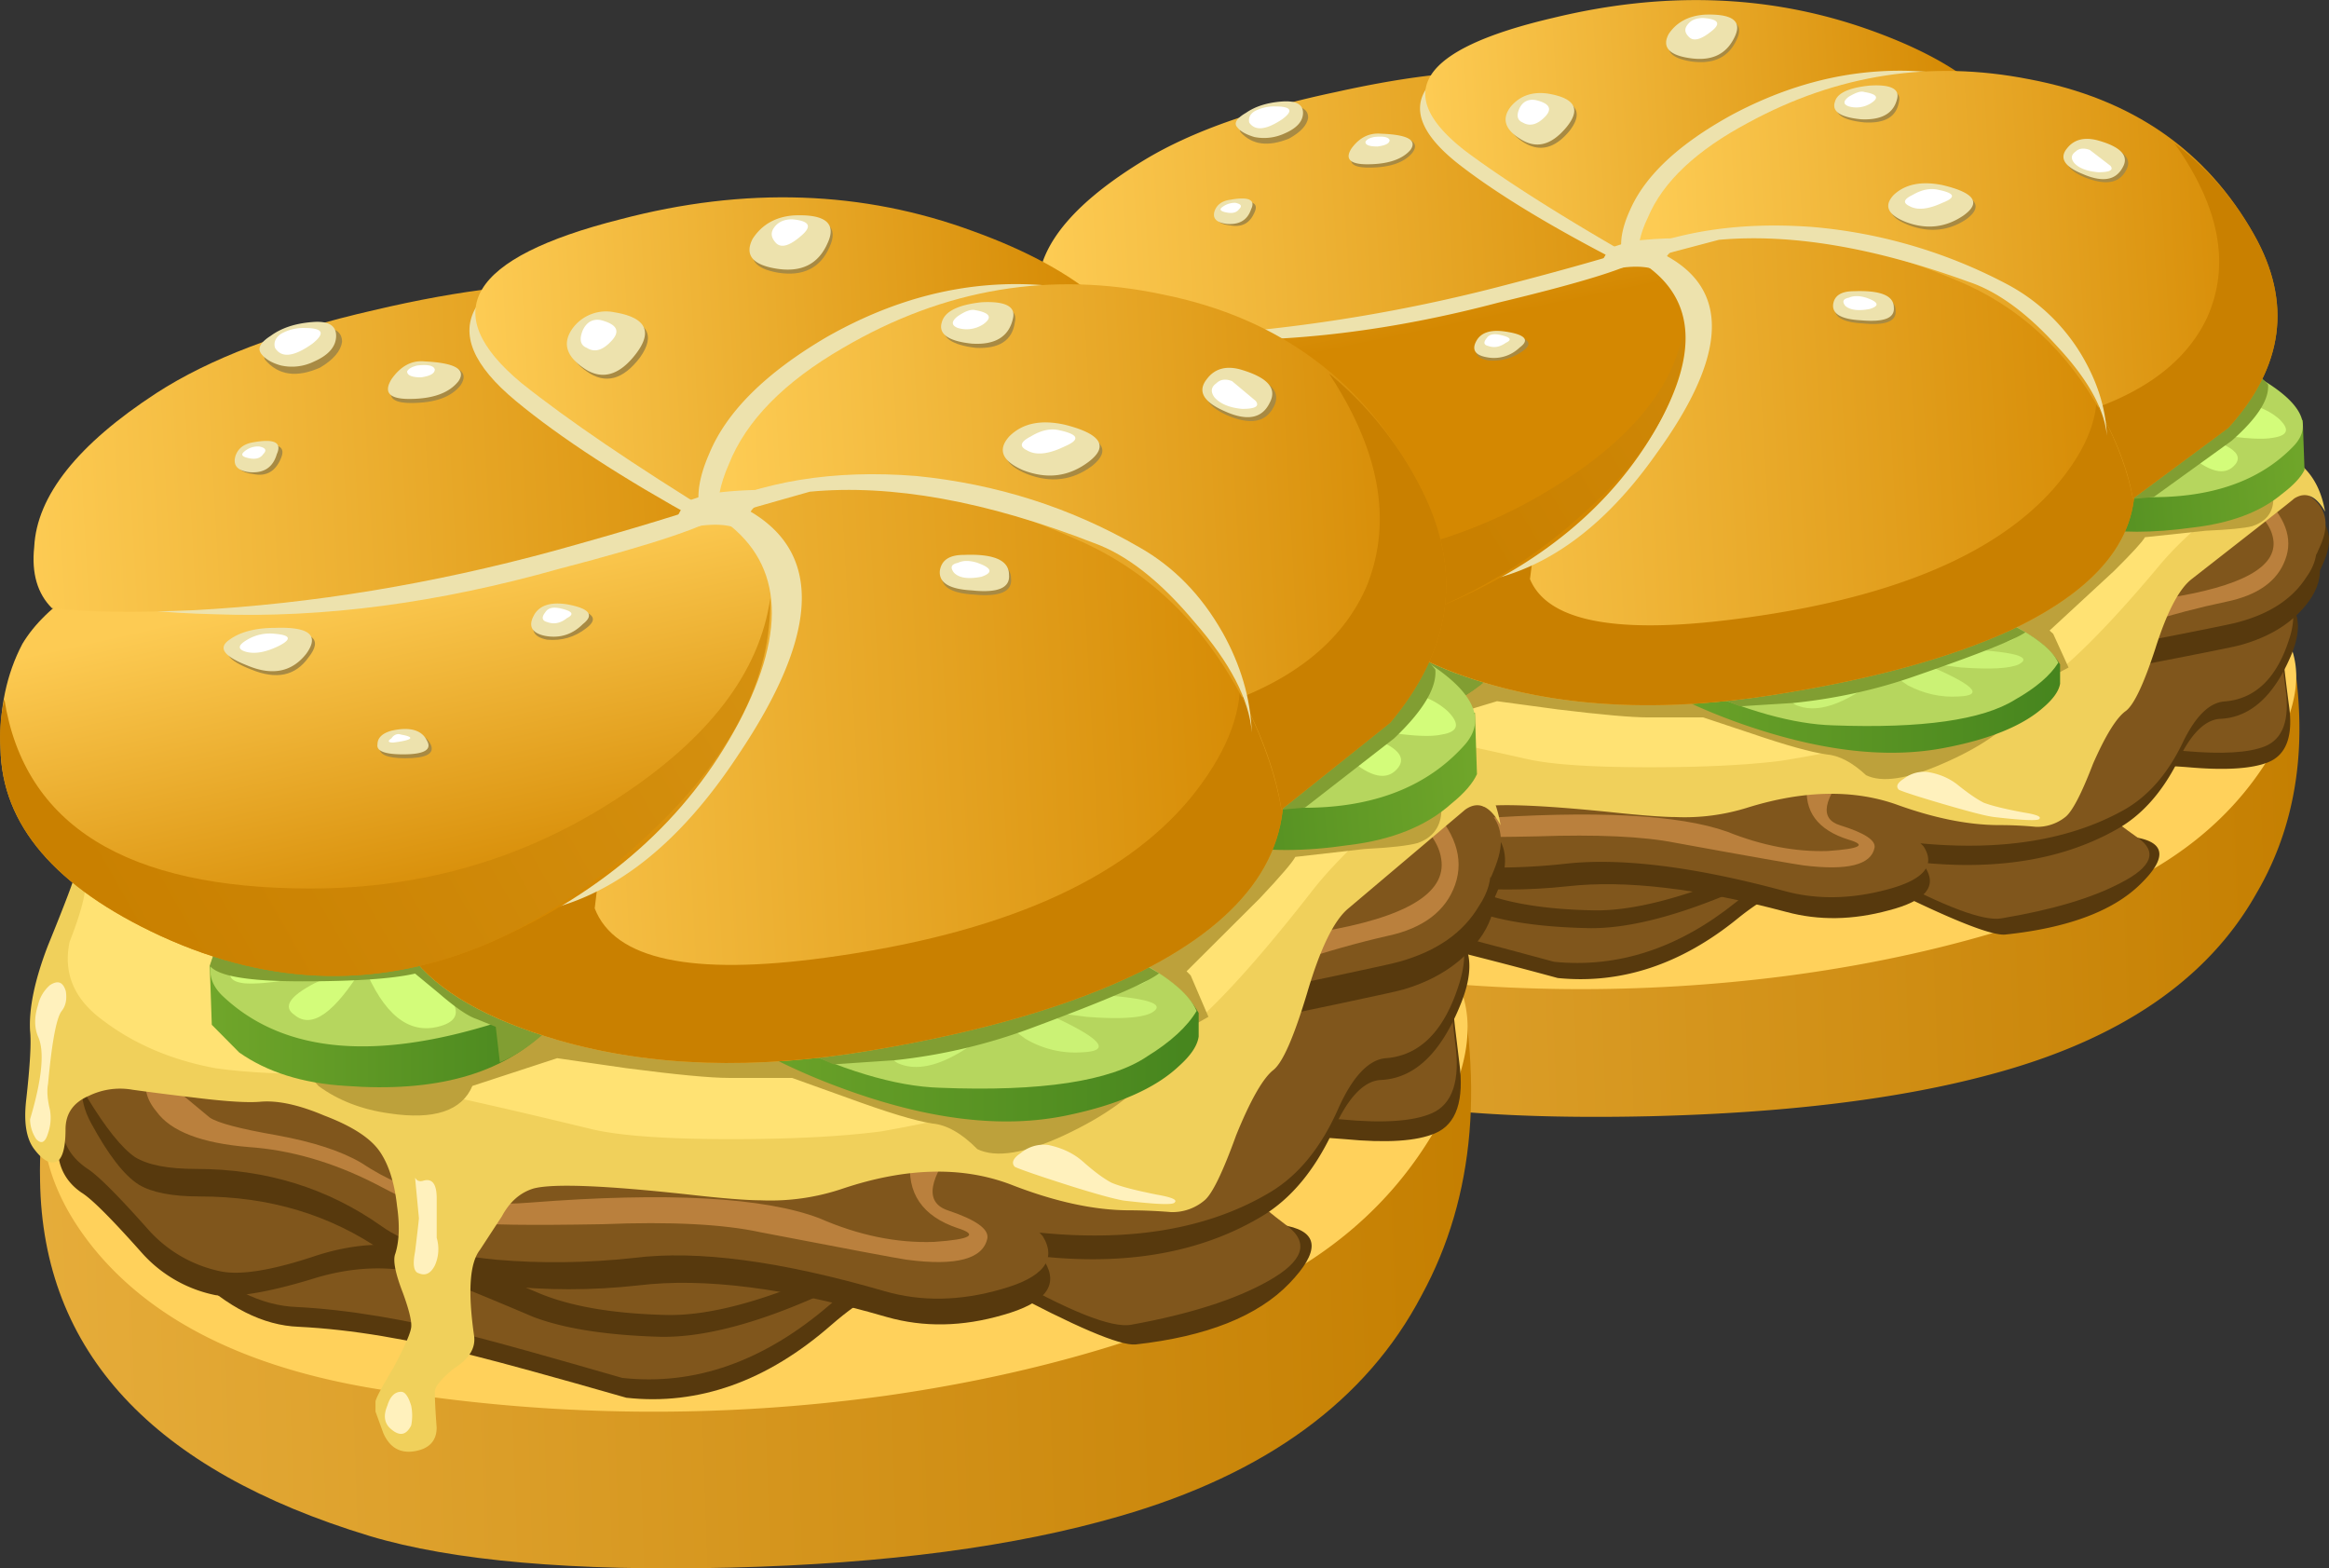
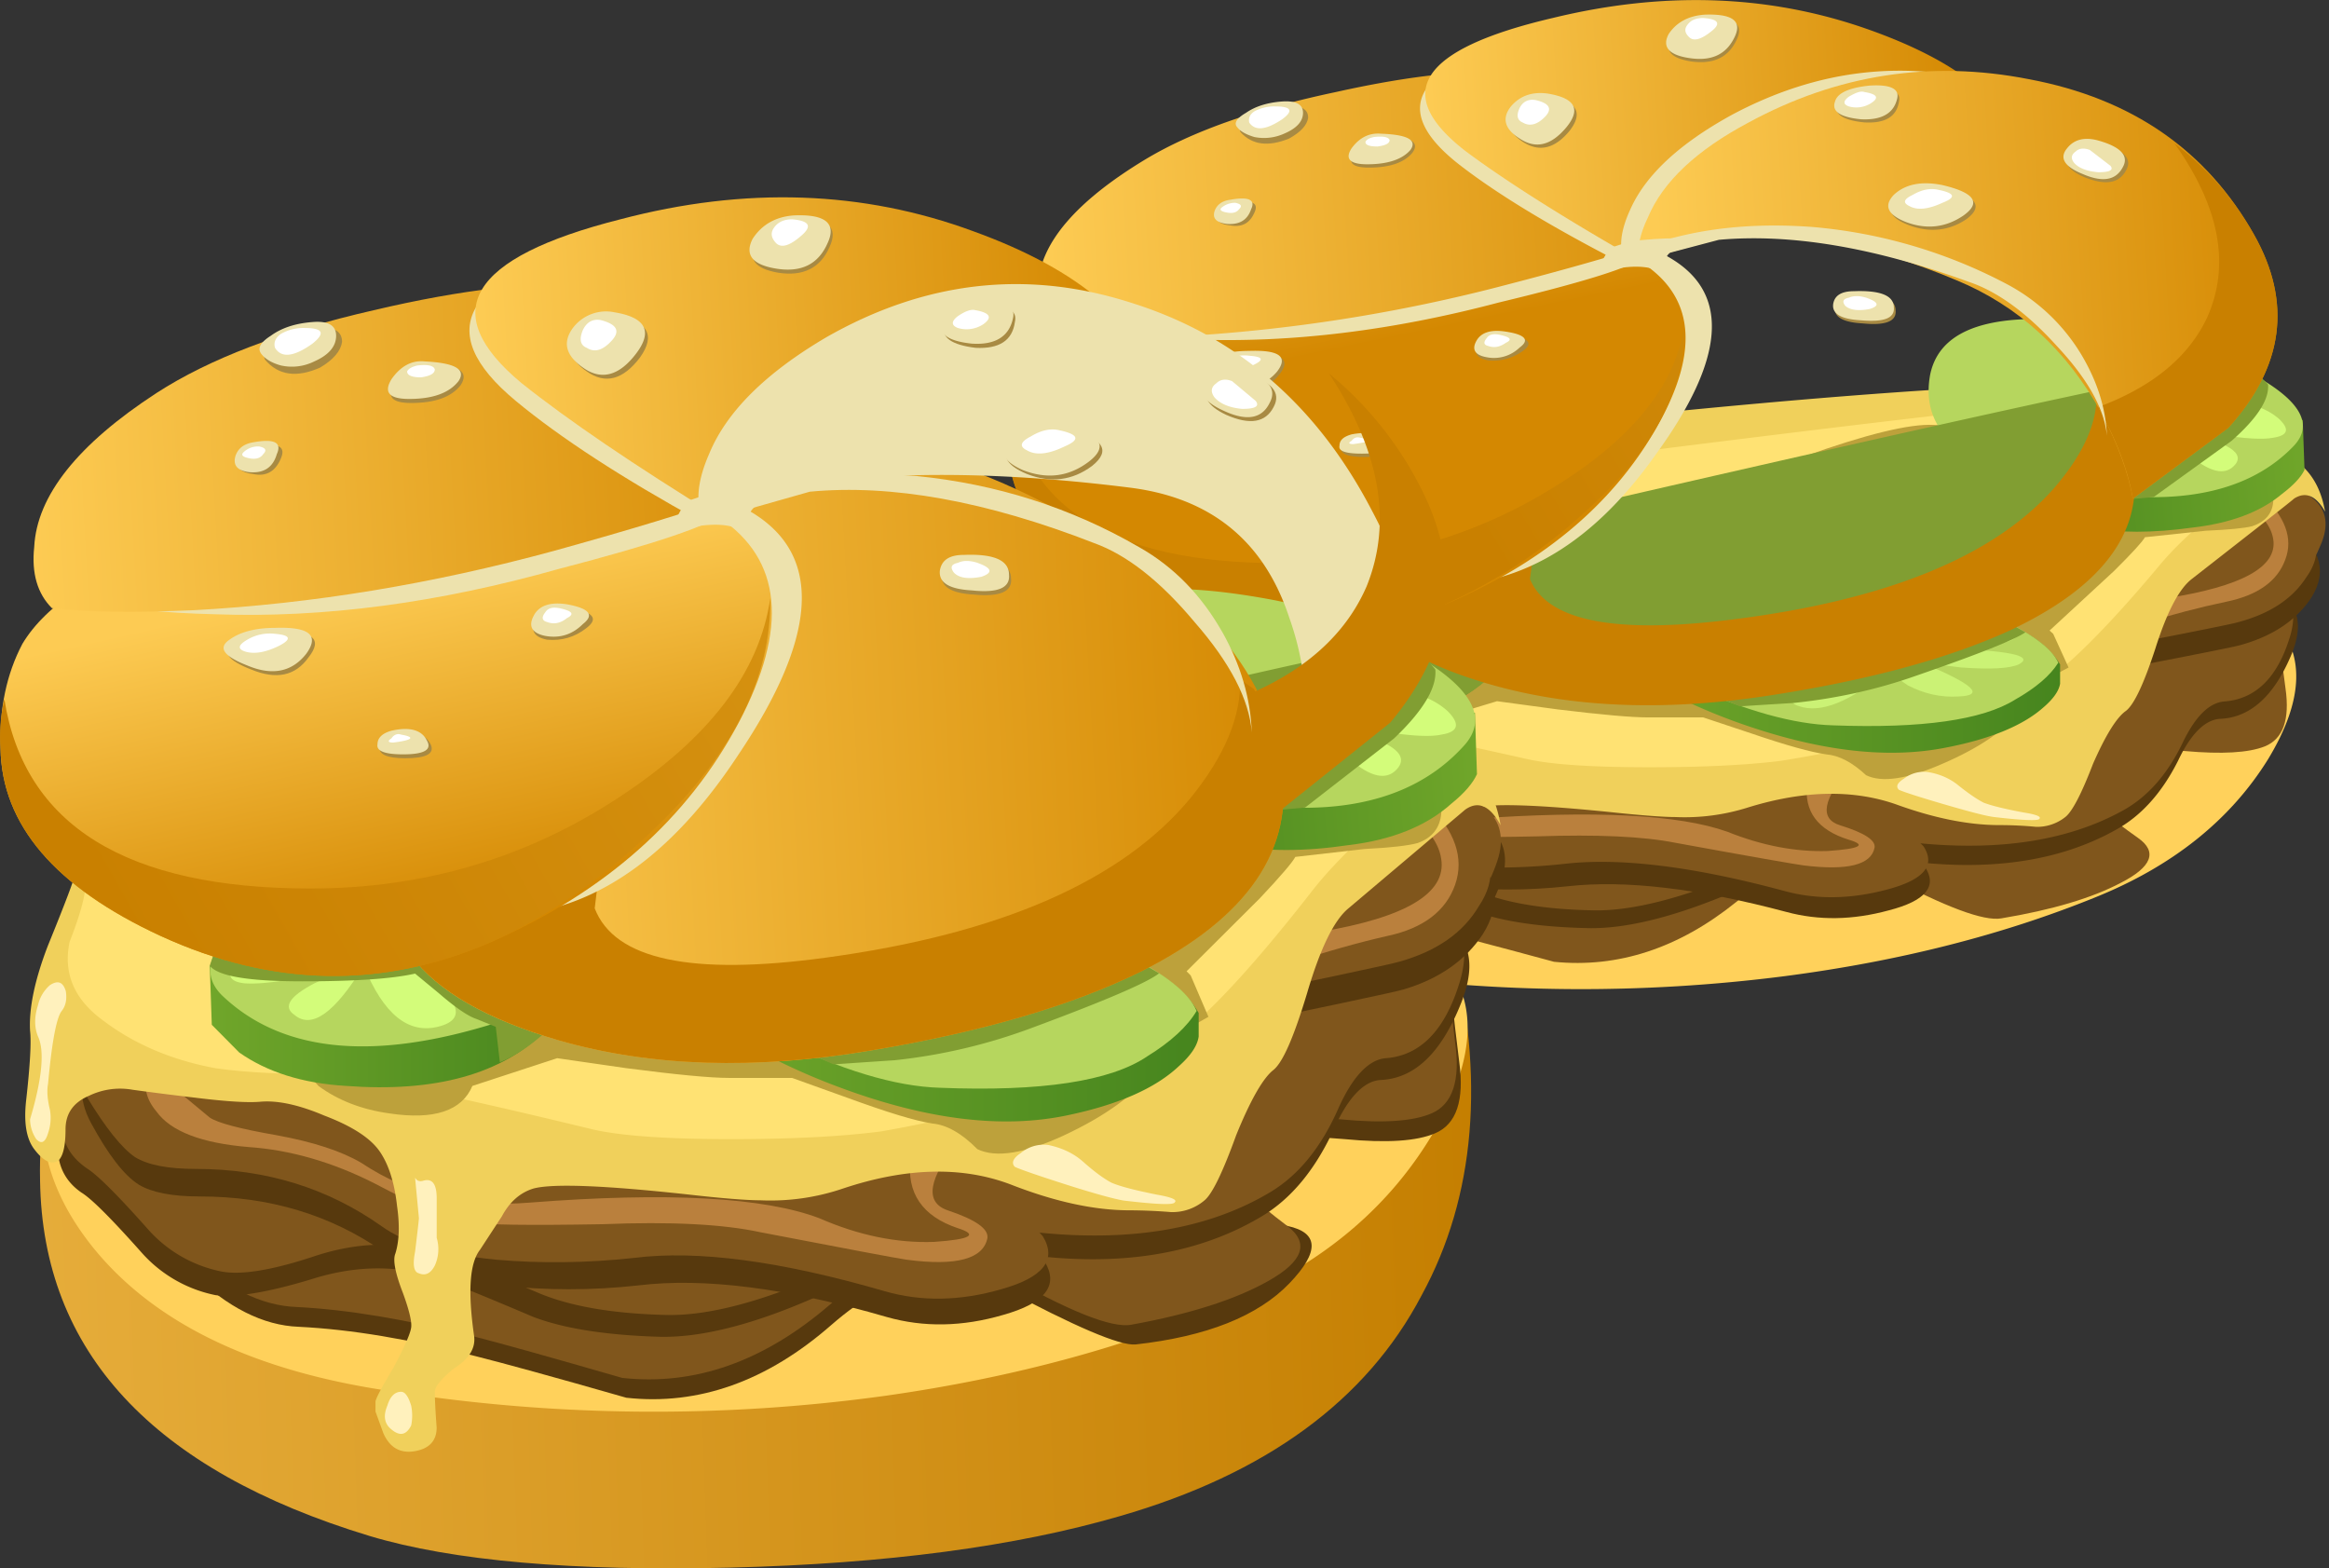
<svg xmlns="http://www.w3.org/2000/svg" viewBox="0 0 44.249 29.796">
  <rect x="0" y="0" width="44.249" height="29.796" fill="#333333" stroke="none" />
  <defs>
    <linearGradient id="k" y2="244.76" gradientUnits="userSpaceOnUse" x2="317.14" gradientTransform="rotate(1.929 4284.23 -4897.367) scale(.6)" y1="244.76" x1="276.27">
      <stop offset="0" stop-color="#e9b140" />
      <stop offset="1" stop-color="#c47e00" />
    </linearGradient>
    <linearGradient id="a" y2="244.76" gradientUnits="userSpaceOnUse" x2="317.14" gradientTransform="matrix(.526 .016 -.018 .488 -127 -112.68)" y1="244.76" x1="276.27">
      <stop offset="0" stop-color="#e9b140" />
      <stop offset="1" stop-color="#c47e00" />
    </linearGradient>
    <linearGradient id="c" y2="-20.941" gradientUnits="userSpaceOnUse" x2="14.388" gradientTransform="matrix(.527 0 0 .489 15.329 23.832)" y1="-20.941" x1="5.313">
      <stop offset="0" stop-color="#70a62a" />
      <stop offset="1" stop-color="#46851e" />
    </linearGradient>
    <linearGradient id="d" y2="-21.133" gradientUnits="userSpaceOnUse" x2="30.325" gradientTransform="matrix(.527 0 0 .489 15.329 23.832)" y1="-21.133" x1="17.975">
      <stop offset="0" stop-color="#70a62a" />
      <stop offset="1" stop-color="#46851e" />
    </linearGradient>
    <linearGradient id="e" y2="428.97" gradientUnits="userSpaceOnUse" x2="501.74" gradientTransform="matrix(.526 .027 -.029 .488 -218.77 -205.76)" y1="428.97" x1="479.4">
      <stop offset="0" stop-color="#fdcb53" />
      <stop offset="1" stop-color="#d48801" />
    </linearGradient>
    <linearGradient id="f" y2="-14338" gradientUnits="userSpaceOnUse" x2="-1577.7" gradientTransform="matrix(.116 -.477 .514 .107 7570.7 799.59)" y1="-14338" x1="-1586.6">
      <stop offset="0" stop-color="#fdcb53" />
      <stop offset="1" stop-color="#d48801" />
    </linearGradient>
    <linearGradient id="g" y2="-19292" gradientUnits="userSpaceOnUse" x2="11234" gradientTransform="matrix(-.458 -.241 .26 -.425 10180 -5470.5)" y1="-19292" x1="11215">
      <stop offset="0" stop-color="#d69211" />
      <stop offset="1" stop-color="#c98000" />
    </linearGradient>
    <linearGradient id="h" y2="435.07" gradientUnits="userSpaceOnUse" x2="488.12" gradientTransform="matrix(.526 .027 -.029 .488 -217.59 -204.54)" y1="435.07" x1="467.91">
      <stop offset="0" stop-color="#fdcb53" />
      <stop offset="1" stop-color="#d48801" />
    </linearGradient>
    <linearGradient id="i" y2="432.56" gradientUnits="userSpaceOnUse" x2="490.5" gradientTransform="matrix(.526 .027 -.029 .488 -215.34 -202.2)" y1="432.56" x1="474.62">
      <stop offset="0" stop-color="#fdcb53" />
      <stop offset="1" stop-color="#d48801" />
    </linearGradient>
    <linearGradient id="j" y2="433.92" gradientUnits="userSpaceOnUse" x2="506.41" gradientTransform="matrix(.526 .027 -.029 .488 -218.91 -205.9)" y1="433.92" x1="488.09">
      <stop offset="0" stop-color="#fdcb53" />
      <stop offset="1" stop-color="#d48801" />
    </linearGradient>
    <linearGradient id="b" y2="-15.312" gradientUnits="userSpaceOnUse" x2="28.417" gradientTransform="matrix(.527 0 0 .489 15.329 23.832)" y1="-14.561" x1="37.476">
      <stop offset="0" stop-color="#70a62a" />
      <stop offset="1" stop-color="#46851e" />
    </linearGradient>
    <linearGradient id="l" y2="-15.312" gradientUnits="userSpaceOnUse" x2="28.417" gradientTransform="matrix(.6 0 0 .6 .008 20.832)" y1="-14.561" x1="37.476">
      <stop offset="0" stop-color="#70a62a" />
      <stop offset="1" stop-color="#46851e" />
    </linearGradient>
    <linearGradient id="m" y2="-20.941" gradientUnits="userSpaceOnUse" x2="14.388" gradientTransform="matrix(.6 0 0 .6 .008 20.832)" y1="-20.941" x1="5.313">
      <stop offset="0" stop-color="#70a62a" />
      <stop offset="1" stop-color="#46851e" />
    </linearGradient>
    <linearGradient id="n" y2="-21.133" gradientUnits="userSpaceOnUse" x2="30.325" gradientTransform="matrix(.6 0 0 .6 .008 20.832)" y1="-21.133" x1="17.975">
      <stop offset="0" stop-color="#70a62a" />
      <stop offset="1" stop-color="#46851e" />
    </linearGradient>
    <linearGradient id="o" y2="428.97" gradientUnits="userSpaceOnUse" x2="501.74" gradientTransform="rotate(3.208 4524.153 -4888.553) scale(.6)" y1="428.97" x1="479.4">
      <stop offset="0" stop-color="#fdcb53" />
      <stop offset="1" stop-color="#d48801" />
    </linearGradient>
    <linearGradient id="p" y2="-14338" gradientUnits="userSpaceOnUse" x2="-1577.7" gradientTransform="rotate(-77.329 4911.704 -4891.975) scale(.6)" y1="-14338" x1="-1586.6">
      <stop offset="0" stop-color="#fdcb53" />
      <stop offset="1" stop-color="#d48801" />
    </linearGradient>
    <linearGradient id="q" y2="-19292" gradientUnits="userSpaceOnUse" x2="11234" gradientTransform="rotate(-150.397 4901.592 -4891.976) scale(.6)" y1="-19292" x1="11215">
      <stop offset="0" stop-color="#d69211" />
      <stop offset="1" stop-color="#c98000" />
    </linearGradient>
    <linearGradient id="r" y2="435.07" gradientUnits="userSpaceOnUse" x2="488.12" gradientTransform="scale(.6) rotate(3.195 7533.308 -8144.91)" y1="435.07" x1="467.91">
      <stop offset="0" stop-color="#fdcb53" />
      <stop offset="1" stop-color="#d48801" />
    </linearGradient>
    <linearGradient id="s" y2="432.56" gradientUnits="userSpaceOnUse" x2="490.5" gradientTransform="rotate(3.156 4525.476 -4896.097) scale(.6)" y1="432.56" x1="474.62">
      <stop offset="0" stop-color="#fdcb53" />
      <stop offset="1" stop-color="#d48801" />
    </linearGradient>
    <linearGradient id="t" y2="433.92" gradientUnits="userSpaceOnUse" x2="506.41" gradientTransform="rotate(3.208 4527.106 -4891.492) scale(.6)" y1="433.92" x1="488.09">
      <stop offset="0" stop-color="#fdcb53" />
      <stop offset="1" stop-color="#d48801" />
    </linearGradient>
  </defs>
-   <path d="M28.496 16.719c3.774-.078 5.836-.773 6.188-2.074.457-1.711.324-3.18-.395-4.398-.738-1.305-2.082-2.219-4.031-2.739-1.387-.375-3.113-.586-5.188-.636-2.105-.047-3.711.082-4.816.39-2.899.817-4.363 2.282-4.399 4.399a5.478 5.478 0 00.368 2.054l.422.879c1.074.164 2.125.457 3.16.879 2.23.914 5.129 1.328 8.691 1.246z" fill-rule="evenodd" fill="url(#a)" transform="matrix(1.25 0 0 -1.25 0 29.796)" />
  <path d="M20.381 12.588c.81-1.362 4.693-2.036 11.65-2.012 6.714 0 10.435.396 11.158 1.188.615.653.581 1.537-.098 2.66-.722 1.162-1.821 2.036-3.291 2.627-1.757.712-3.721 1.211-5.894 1.494a30.454 30.454 0 01-8.158-.058c-2.33-.309-4.01-1.05-5.04-2.232-1.01-1.162-1.118-2.383-.327-3.667z" fill-rule="evenodd" fill="#ffd15b" />
-   <path d="M42.564 9.385c1.293.078 1.845.458 1.645 1.128-.108.347-.395.835-.854 1.465-.02.127.024.59.131 1.407.088.59-.043.956-.395 1.097-.307.123-.811.156-1.513.094-.748-.059-1.286-.04-1.612.062-.483.143-.625.367-.43.67.2.288.562.488 1.089.61.522.103.537.4.029.89-.523.507-1.382.824-2.563.947-.263.018-1.011-.279-2.241-.889-.879-.425-1.821-.235-2.833.581-1.073.874-2.216 1.254-3.422 1.133a99.201 99.201 0 00-2.5-.645c-1.099-.264-2.085-.415-2.964-.459-.591-.02-1.182-.292-1.777-.825-.592-.527-.714-.922-.362-1.186.684-.514 3.853-1.651 9.512-3.424 5.971-1.855 9.659-2.739 11.06-2.656z" fill-rule="evenodd" fill="#57390d" />
  <path d="M42.5 9.077c1.294.084 1.841.459 1.645 1.129-.111.346-.395.835-.854 1.469-.025.122.019.591.132 1.406.083.586-.044.958-.395 1.099-.308.122-.815.151-1.52.088-.742-.058-1.283-.04-1.61.063-.46.142-.572.376-.328.704.151.2.504.497 1.05.883.376.264.264.552-.327.854-.547.289-1.304.514-2.27.675-.333.058-1.066-.215-2.208-.826-.897-.469-1.84-.293-2.831.517-1.094.88-2.247 1.255-3.458 1.134-1.206-.327-2.026-.542-2.466-.64-1.117-.264-2.104-.42-2.964-.459-.59-.02-1.181-.298-1.777-.825-.59-.532-.723-.928-.395-1.192.684-.508 3.852-1.65 9.511-3.423 5.973-1.85 9.659-2.738 11.065-2.656z" fill-rule="evenodd" fill="#80561c" />
  <path d="M42.564 11.031c.986.146 1.308.625.956 1.44-.331.771-.781 1.167-1.353 1.186-.282.025-.546.289-.786.796-.307.61-.702 1.05-1.186 1.314-1.206.674-2.744.835-4.609.488-.504-.078-1.329.122-2.471.611-1.206.531-2.193.786-2.959.766-.879-.02-1.582-.122-2.109-.307-.987-.387-1.567-.602-1.743-.64-.635-.167-1.294-.142-1.978.058-.722.205-1.25.288-1.577.244a2.232 2.232 0 01-1.22-.639c-.504-.527-.84-.845-1.022-.947-.415-.264-.502-.704-.263-1.314.2-.507.43-.855.693-1.04 1.012-.63 4.663-1.181 10.963-1.645 5.902-.45 9.457-.571 10.664-.371z" fill-rule="evenodd" fill="#57390d" />
  <path d="M42.398 10.757c.99.161 1.352.63 1.088 1.406-.238.733-.648 1.118-1.221 1.163-.283.019-.546.272-.785.761-.289.61-.67 1.05-1.152 1.314-1.188.654-2.736.825-4.644.517-.503-.078-1.329.123-2.466.616-1.23.527-2.217.78-2.964.76-.879-.018-1.582-.13-2.109-.336-.943-.366-1.524-.576-1.744-.64-.635-.166-1.293-.146-1.972.06-.728.224-1.25.307-1.583.243a2.235 2.235 0 01-1.215-.639c-.508-.532-.845-.845-1.021-.947-.42-.264-.527-.645-.331-1.133.175-.386.395-.67.659-.855 1.01-.63 4.628-1.221 10.863-1.772 5.88-.528 9.415-.699 10.597-.518z" fill-rule="evenodd" fill="#80561c" />
  <path d="M42.631 8.682c.304.078.494.254.558.518.067.385.243.702.527.947.415.385.474.805.165 1.255-.287.405-.722.688-1.317.854-.133.039-1.427.294-3.883.763-2.152.41-3.402.712-3.755.917-.351.205-.239.591.333 1.163.307.32.742.78 1.313 1.37.244.367.015.646-.688.826-.684.186-1.328.196-1.944.03-1.67-.445-3.051-.61-4.145-.489-.771.084-1.539.084-2.305 0-.879-.082-1.528-.254-1.943-.517-.88-.572-1.9-.854-3.062-.854-.459 0-.8-.064-1.02-.186-.24-.142-.503-.46-.791-.948-.239-.405-.205-.79.102-1.156.108-.148.381-.348.82-.616.484-.283 3.995-1.035 10.533-2.26 6.562-1.202 10.063-1.74 10.502-1.617z" fill-rule="evenodd" fill="#57390d" />
  <path d="M42.564 8.281c.307.084.492.26.561.522.088.367.264.68.527.948.416.386.47.796.162 1.221-.264.41-.699.694-1.314.854-.156.045-1.45.299-3.886.767-2.149.425-3.389.733-3.716.913-.352.205-.254.601.292 1.191.308.328.758.786 1.353 1.378.24.366.01.64-.693.825-.679.181-1.329.195-1.944.028-1.733-.468-3.125-.638-4.18-.517a12.07 12.07 0 01-2.303.03c-.875-.084-1.514-.254-1.91-.517-.9-.592-1.93-.89-3.09-.89-.465 0-.802-.058-1.022-.18-.22-.147-.483-.45-.791-.918-.264-.41-.234-.796.098-1.163.107-.14.396-.356.855-.638.483-.289 3.985-1.032 10.502-2.233 6.558-1.22 10.059-1.762 10.499-1.621z" fill-rule="evenodd" fill="#80561c" />
  <path d="M34.336 14.883c.088-.39.81-.977 2.173-1.772 1.557-.899 3.105-1.48 4.638-1.744 1.45-.224 2.13-.6 2.042-1.127-.044-.289-.308-.581-.792-.889-.238-.181-.302-.313-.194-.395.087-.084.34.063.756.429.458.425.615.845.458 1.25-.15.41-.527.674-1.117.796-.986.205-2.149.561-3.486 1.069-1.846.714-3.061 1.406-3.658 2.076-.527.61-.591.981-.195 1.103.459.142.679.283.654.425-.064.327-.512.44-1.347.337-.152-.02-.967-.161-2.437-.43-.615-.122-1.49-.161-2.632-.122-1.205.025-1.963.015-2.27-.03-.289-.038-.801-.243-1.548-.61-.703-.327-1.392-.508-2.075-.547-.786-.063-1.303-.248-1.548-.551-.195-.225-.23-.45-.098-.674l.986.767c.133.078.508.17 1.124.273.61.103 1.084.244 1.411.43.79.488 1.723.688 2.798.61 2.305-.166 3.921-.083 4.839.244.658.264 1.298.386 1.908.366.615-.043.748-.112.397-.215-.592-.185-.855-.541-.787-1.068z" fill-rule="evenodd" fill="#ba803d" />
  <path d="M42.598 7.55c.635.287.986.551 1.055.795.02.142.053.317.097.517.22.205.361.489.425.86-.171-.307-.371-.391-.591-.249-.019.024-.669.532-1.944 1.528-.239.186-.468.62-.688 1.314-.22.674-.405 1.07-.562 1.191-.175.122-.385.459-.625 1.006-.219.571-.395.908-.526 1.01a.86.86 0 01-.558.186 7.296 7.296 0 00-.692-.033c-.592 0-1.25-.133-1.974-.397-.815-.282-1.748-.263-2.798.06a3.987 3.987 0 01-1.386.184c-.215 0-.625-.029-1.216-.092-1.381-.141-2.236-.17-2.568-.088a.86.86 0 00-.527.425l-.361.523c-.177.2-.21.649-.099 1.342.02.18-.088.347-.331.489-.215.16-.328.283-.328.366 0 .103.01.283.034.552 0 .2-.121.322-.361.366-.244.039-.42-.054-.527-.279l-.132-.331v-.156c0-.04.098-.215.293-.518.176-.309.278-.514.298-.611.019-.083-.025-.269-.132-.551-.132-.308-.175-.508-.132-.61.068-.187.078-.43.034-.733-.044-.366-.141-.655-.297-.855-.152-.205-.459-.39-.923-.551-.416-.161-.767-.235-1.05-.215-.2.019-.562 0-1.089-.059-.547-.064-.898-.102-1.05-.122a1.247 1.247 0 00-.727.088c-.264.103-.396.278-.396.523 0 .262-.044.424-.127.487-.112.059-.245 0-.396-.185-.131-.161-.175-.415-.131-.762.064-.531.088-.884.064-1.069-.02-.346.077-.781.297-1.314.284-.648.439-1.03.459-1.127.264-1.021 3.829-1.875 10.699-2.569 6.65-.674 10.478-.781 11.488-.336z" fill-rule="evenodd" fill="#f0d05b" />
  <path d="M42.134 7.427c.551.103.966.288 1.255.552.195.186.263.337.195.458-.019.079-.167.225-.425.425-.375.308-.693.563-.956.768-.528.424-.924.805-1.188 1.127-1.092 1.304-1.927 2.109-2.5 2.413-.459.224-1.205.477-2.236.766a24.86 24.86 0 01-2.436.517c-.66.083-1.494.123-2.505.123-1.074 0-1.84-.049-2.304-.151-2.545-.571-4.059-.855-4.541-.855a13.62 13.62 0 01-1.744-.093c-.723-.122-1.353-.366-1.875-.732-.484-.328-.674-.738-.561-1.226.195-.47.283-.782.263-.947-.087-.406 3.413-1.07 10.498-1.982 6.939-.875 10.625-1.265 11.06-1.163z" fill-rule="evenodd" fill="#ffe273" />
  <path d="M34.697 14.331c-.283-.039-.757-.17-1.416-.395l-.922-.307h-1.05c-.308 0-.879-.05-1.714-.152l-1.153-.156-1.416.429c-.176.386-.635.527-1.381.43-.46-.064-.855-.205-1.188-.43l-.326-.336c-.025-.2 1.821-1.138 5.531-2.808 3.795-1.734 6.153-2.579 7.077-2.534 1.098.039 2.446.234 4.047.575 1.645.348 2.446.645 2.403.889-.02.225-.152.376-.397.46-.15.039-.448.067-.888.087l-1.152.123c-.045.083-.24.297-.59.644l-1.222 1.129.069.062.292.64-.687.366c0 .123-.079.274-.23.459-.288.366-.782.704-1.484 1.006-.66.288-1.144.362-1.446.215-.264-.245-.513-.376-.757-.396z" fill-rule="evenodd" fill="#bda13b" />
  <path d="M31.391 17.212l3.609.242.027-.758c-.054-.113-.168-.234-.343-.367-.332-.278-.789-.446-1.372-.512-1.175-.164-2.078 0-2.71.488-.192.149-.309.293-.34.442v.144l1.129.321z" fill-rule="evenodd" fill="url(#b)" transform="matrix(1.25 0 0 -1.25 0 29.796)" />
  <path d="M40.425 6.236a7.749 7.749 0 012.403.889c.878.487 1.132.937.756 1.342-.987 1.035-2.667 1.25-5.034.64-1.426-.366-2.051-1.026-1.88-1.982.2-1.001 1.45-1.294 3.755-.889z" fill-rule="evenodd" fill="#b6d65e" />
  <path d="M43.189 8.316c-.195.039-.548.019-1.055-.064-.459-.059-.708-.077-.753-.059.963.2 1.314.425 1.05.67-.175.165-.438.102-.791-.18l-.459-.49c-.238.772-.625 1.12-1.152 1.035-.327-.038-.362-.218-.098-.546.133-.166.294-.327.494-.489-.791.367-1.24.415-1.348.152-.068-.162.186-.273.757-.337.283-.04.581-.058.888-.058l.592-.157c.439-.122.81-.17 1.117-.15.353.018.64.12.86.307.215.2.185.322-.102.366z" fill-rule="evenodd" fill="#d3fc7a" />
  <path d="M21.727 14.376l1.16-.247c.086-.144-.008-.347-.289-.609-.582-.539-1.469-.766-2.66-.683-.583.031-1.055.167-1.422.414l-.368.343-.027.731 3.606.051z" fill-rule="evenodd" fill="url(#c)" transform="matrix(1.25 0 0 -1.25 0 29.796)" />
  <path d="M25.81 9.902c2.261-.59 3.531-.4 3.819.582.263.937-.308 1.65-1.714 2.138-2.305.772-3.994.679-5.069-.278-.395-.365-.175-.834.66-1.402a6.884 6.884 0 012.304-1.04z" fill-rule="evenodd" fill="#b6d65e" />
  <path d="M25.054 11.89c-.86.2-1.46.293-1.811.273-.29-.02-.333-.14-.133-.366.196-.205.474-.327.825-.366.479-.044 1.06.02 1.744.181l.888-.03c.592.02.855.123.792.308-.113.263-.572.245-1.383-.064.83.552.996.884.494 1.006-.508.128-.923-.19-1.25-.942-.484.732-.87.986-1.158.762-.195-.122-.082-.284.333-.489l.659-.273z" fill-rule="evenodd" fill="#d3fc7a" />
  <path d="M24.887 13.571c-.367.226.175.476 1.633.754 1.406.262 2.449.344 3.132.246.844-.129 1.399-.406 1.66-.832v-.293c-.019-.113-.105-.234-.261-.367-.317-.278-.821-.481-1.504-.61-.859-.164-1.859-.05-3 .34a8.911 8.911 0 00-1.66.762z" fill-rule="evenodd" fill="url(#d)" transform="matrix(1.25 0 0 -1.25 0 29.796)" />
  <path d="M30.712 12.315l3.194-.489c2.242-.283 3.569-.326 3.984-.121.679.307 1.085.6 1.216.884-.151.243-.425.478-.82.702-.615.386-1.767.552-3.457.489-.747-.02-1.66-.274-2.734-.761l-1.383-.704z" fill-rule="evenodd" fill="#b6d65e" />
  <path d="M34.697 12.925c.308-.122.635-.234.987-.337l.497-.517c1.49-.143 2.203-.143 2.139 0-.044.141-.527.224-1.45.244 1.294.039 1.792.141 1.485.307-.176.079-.537.098-1.09.059l-.756-.092c.986.41 1.221.624.693.643-.332.02-.65-.053-.957-.213l-.395-.274c-.699.59-1.26.815-1.675.669-.269-.08-.093-.244.522-.49z" fill-rule="evenodd" fill="#cbf275" />
  <path d="M42.466 6.938c.283.084.493.205.625.367.024.288-.21.645-.693 1.07l-1.48 1.068-.395.035-1.348.395-1.021 1.953.327.186c-.2.141-.889.415-2.075.825-.747.264-1.524.435-2.334.518l-1.02.063-.298-.122-.528-.43a29.128 29.128 0 00-1.645-.273c-1.142-.142-1.831-.112-2.075.088-.352.346-.689.581-1.021.704l-.063-.548-.332-.122c-.133-.044-.338-.175-.625-.395l-.396-.308c-.37.083-.995.123-1.875.123-.898 0-1.415-.084-1.548-.245l.23-.61C35.63 8.306 42.16 6.856 42.466 6.938z" fill-rule="evenodd" fill="#819e32" />
-   <path d="M20.805 14.45c.175.699.468 1.465.871 2.297.789 1.66 1.754 2.836 2.894 3.519 1.317.766 2.934.668 4.848-.293 1.824-.929 2.824-1.988 3-3.179.176-1.024-.445-1.872-1.867-2.54-.934-.425-2.133-.75-3.61-.98-1.546-.242-2.933-.203-4.16.125-.965.258-1.625.609-1.976 1.051z" fill-rule="evenodd" fill="url(#e)" transform="matrix(1.25 0 0 -1.25 0 29.796)" />
  <path d="M39.834 7.456l.23.156c.282.489.438.884.458 1.191.22 1.28-.56 2.34-2.338 3.175-1.163.532-2.666.938-4.508 1.226-1.932.302-3.666.253-5.2-.157-1.211-.327-2.031-.761-2.47-1.314.195-.79.528-1.688.987-2.685.922-1.977 2.04-3.413 3.358-4.307.328-.121.504-.131.528-.029.02.079.097.366.23.855.59 1.304.459 2.393-.396 3.266a3.442 3.442 0 01-1.484.918l-.161 1.25c.332.796 1.61 1.05 3.852.767 2.92-.366 4.946-1.192 6.089-2.476.571-.654.845-1.265.825-1.836z" fill-rule="evenodd" fill="#c98000" />
  <path d="M22.29 6.666a37.01 37.01 0 013.95-1.378c2.808-.796 4.649-.917 5.527-.366 1.1.674 1.002 1.904-.297 3.696-1.294 1.837-2.808 2.657-4.541 2.475-2.876-.262-4.585-.468-5.136-.61-1.34-.346-2.018-1.01-2.042-1.987-.02-.874.254-1.353.825-1.435 1.011-.181 1.583-.318 1.714-.395z" fill-rule="evenodd" fill="#ede2ad" />
  <path d="M17.328 19.555a31.59 31.59 0 003.16.563c2.266.277 3.742.195 4.426-.246.844-.52.93-1.368.262-2.539-.684-1.192-1.781-2.094-3.289-2.715-1.457-.586-2.934-.559-4.426.074-1.402.602-2.117 1.379-2.133 2.324-.019.488.078.918.289 1.293.16.246.414.473.766.684.422.23.738.418.945.562z" fill-rule="evenodd" fill="url(#f)" transform="matrix(1.25 0 0 -1.25 0 29.796)" />
  <path d="M21.887 14.618c-1.457-.586-2.934-.559-4.426.074-1.402.602-2.117 1.379-2.133 2.324-.019.196 0 .399.051.61.266-1.563 1.625-2.348 4.082-2.348 1.512 0 2.883.375 4.109 1.125 1.211.734 1.887 1.559 2.028 2.469.019-.961-.485-1.899-1.5-2.809a7.937 7.937 0 00-2.211-1.445z" fill-rule="evenodd" fill="url(#g)" transform="matrix(1.25 0 0 -1.25 0 29.796)" />
  <path d="M27.685 1.47c.635-.019 1.398.532 2.271 1.651.42.551.781 1.097 1.089 1.65.22 0 .274.039.161.122-.215.185-1.129.47-2.73.854-2.016.533-3.925.766-5.727.704-.899-.02-1.602-.094-2.104-.215-.289-.2-.44-.489-.464-.855-.064-.733.571-1.504 1.909-2.319.854-.532 2.05-.957 3.589-1.285a25.946 25.946 0 012.006-.307z" fill-rule="evenodd" fill="#ede2ad" />
  <path d="M21.91 22.708c.828 0 2.309-.684 4.453-2.051-.406-.278-1.625-.676-3.66-1.199a24.91 24.91 0 00-4.793-.735c-.789-.031-1.422-.023-1.898.028-.192.179-.27.429-.235.757.035.633.578 1.27 1.633 1.907.703.422 1.668.765 2.895 1.023.597.133 1.133.223 1.605.27z" fill-rule="evenodd" fill="url(#h)" transform="matrix(1.25 0 0 -1.25 0 29.796)" />
  <path d="M30.845 5.015c-1.314-.674-2.349-1.294-3.091-1.865-1.43-1.099-.879-1.944 1.646-2.534 2.085-.489 4.048-.425 5.888.185.903.302 1.602.659 2.11 1.07a17.18 17.18 0 00-1.68.151c-1.274.185-2.227.488-2.862.918-1.055.65-1.723 1.342-2.011 2.075z" fill-rule="evenodd" fill="#ede2ad" />
  <path d="M24.914 19.872c-1.141.652-2.019 1.207-2.633 1.664-1.14.879-.703 1.554 1.317 2.027 1.668.406 3.238.359 4.714-.144.719-.247 1.282-.532 1.684-.856a15.79 15.79 0 01-1.344-.125c-1.019-.144-1.781-.383-2.289-.707-.527-.344-.922-.75-1.187-1.223l-.262-.636z" fill-rule="evenodd" fill="url(#i)" transform="matrix(1.25 0 0 -1.25 0 29.796)" />
  <path d="M38.023 4.497c-2.066-.244-3.887-.269-5.464-.064l-1.744.367c-.044-.224.01-.498.161-.825.289-.649.933-1.25 1.944-1.802 1.645-.873 3.335-1.06 5.069-.547 1.776.509 3.13 1.587 4.047 3.237.728 1.26.757 2.208.098 2.838l-1.217.551a4.04 4.04 0 00-.263-1.742c-.415-1.178-1.294-1.852-2.632-2.013z" fill-rule="evenodd" fill="#ede2ad" />
  <path d="M29.734 19.579c-1.316.554-2.511.765-3.582.636l-1.238-.343c-.035.179.008.402.133.66.226.539.734 1.019 1.527 1.441 1.352.735 2.774.953 4.266.66 1.562-.293 2.703-1.082 3.422-2.367.578-1.027.449-2.004-.395-2.933l-1.449-1.075c-.07.391-.227.821-.473 1.293-.527.961-1.265 1.637-2.211 2.028z" fill-rule="evenodd" fill="url(#j)" transform="matrix(1.25 0 0 -1.25 0 29.796)" />
  <path d="M40.523 9.474c-.088-.528-.308-1.11-.66-1.74 1.036-.385 1.725-.957 2.076-1.713.439-.996.229-2.095-.625-3.296a5.645 5.645 0 011.514 1.739c.722 1.283.56 2.505-.494 3.666l-1.811 1.344z" fill-rule="evenodd" fill="#c98000" />
  <path d="M39.536 6.724c.308.513.474 1.03.493 1.557-.044-.507-.362-1.079-.952-1.709-.57-.63-1.133-1.04-1.68-1.22-1.8-.655-3.378-.918-4.74-.796l-1.514.4c-.22.079-.328.049-.328-.092 1.031-.47 2.236-.654 3.619-.552a9.647 9.647 0 013.72 1.099 3.635 3.635 0 011.382 1.313z" fill-rule="evenodd" fill="#ede2ad" />
  <path d="M30.976 4.585c.308-.039.607-.058.889-.058.264 0 .343.019.23.058-.351.147-.504.298-.459.46.024.082-.053.102-.23.062-.283-.082-.693-.039-1.235.123.093-.069.175-.147.249-.244l.161-.274.395-.127z" fill-rule="evenodd" fill="#ede2ad" />
  <path d="M24.457 2.022c.264-.02.397.049.397.215-.02.141-.142.273-.362.395-.396.161-.703.123-.923-.122-.044-.083.015-.17.166-.273.2-.122.44-.196.723-.215z" fill-rule="evenodd" fill="#a88a43" />
  <path d="M24.36 1.928c.264-.018.396.054.396.215s-.117.294-.361.397a.928.928 0 01-.563.063c-.15-.045-.263-.103-.326-.186-.069-.077-.01-.171.166-.273.175-.122.405-.196.688-.216z" fill-rule="evenodd" fill="#ede2ad" />
  <path d="M24.229 2.022c.307 0 .351.083.131.244-.307.205-.512.225-.625.064-.019-.084.01-.157.098-.215a.79.79 0 01.396-.093z" fill-rule="evenodd" fill="#fff" />
  <path d="M26.304 2.574c.502.02.679.132.527.332-.156.185-.43.278-.825.278-.327 0-.415-.103-.263-.308a.623.623 0 01.56-.302zM23.438 3.853c.35-.058.483 0 .395.185-.088.205-.24.284-.46.244-.194-.019-.282-.092-.263-.215.044-.121.156-.19.328-.214zM28.672 6.357c.375.064.464.166.263.309a.955.955 0 01-.659.18c-.22-.039-.282-.141-.195-.303.088-.166.283-.225.591-.186zM25.742 8.316c.308-.064.508-.01.595.151.064.141-.077.215-.428.215-.309 0-.45-.064-.43-.186.043-.103.131-.161.263-.18zM35.259 5.596c.502-.02.756.083.756.302.02.206-.19.29-.625.246-.375-.02-.551-.123-.526-.304.019-.161.151-.244.395-.244zM39.898 2.725c.458.122.624.294.492.517-.131.245-.395.284-.79.123-.328-.141-.415-.303-.259-.489.132-.161.318-.215.557-.151zM36.079 1.928c-.044.29-.264.42-.659.397-.395-.039-.571-.152-.527-.338.043-.161.263-.264.658-.302.396-.019.571.063.528.243zM36.939 3.58c.61.141.751.336.425.581-.328.224-.694.264-1.085.121-.375-.141-.454-.317-.234-.522.2-.219.492-.283.894-.18zM32.461.342c.503-.02.679.123.528.425-.156.327-.44.459-.86.4-.395-.063-.513-.215-.361-.458.132-.225.36-.347.693-.367zM23.804 6.724c.566-.02.732.112.494.4-.22.283-.538.347-.958.18-.396-.14-.494-.273-.293-.394.175-.123.424-.186.757-.186zM29.429 1.836c.527.084.659.299.395.645-.283.346-.58.415-.889.215-.282-.186-.336-.391-.165-.615a.7.7 0 01.659-.245z" fill-rule="evenodd" fill="#a88a43" />
  <path d="M26.24 2.54c.504.018.689.121.558.307-.153.18-.43.274-.822.274-.331 0-.428-.103-.297-.304.151-.205.336-.297.561-.277zM23.374 3.795c.351-.064.484 0 .396.18-.069.205-.22.297-.46.279-.2-.025-.278-.103-.234-.244.044-.123.146-.196.298-.215zM28.609 6.3c.371.057.458.16.263.302a.701.701 0 01-.624.185c-.22-.039-.29-.141-.2-.307.087-.162.272-.225.56-.18zM25.679 8.252c.307-.059.502-.01.591.151.088.147-.045.215-.396.215-.308 0-.449-.048-.425-.15 0-.103.073-.172.23-.216zM35.225 5.532c.503-.019.756.084.756.308.02.205-.185.283-.625.245-.376-.02-.551-.123-.527-.308.025-.161.151-.245.396-.245zM39.834 2.661c.458.123.625.299.493.523-.132.245-.386.283-.757.122-.351-.141-.449-.307-.297-.489.13-.165.317-.213.56-.156zM36.045 1.871c-.064.282-.293.415-.689.395-.395-.039-.561-.151-.492-.338.044-.16.264-.262.659-.302.39-.024.566.059.522.245zM36.904 3.516c.616.146.742.337.396.581-.332.225-.694.269-1.089.121-.351-.14-.425-.312-.23-.517.22-.205.528-.264.923-.185zM32.392.278c.528-.018.713.123.562.43-.157.328-.439.46-.859.395-.391-.058-.522-.215-.391-.458.151-.225.381-.347.688-.367zM23.735 6.666c.571-.02.747.111.527.395-.238.282-.57.346-.986.185-.395-.141-.492-.278-.297-.4.175-.123.43-.18.756-.18zM29.4 1.777c.522.084.644.294.361.64-.289.347-.581.42-.889.215-.288-.181-.342-.386-.166-.61.175-.205.405-.283.694-.245z" fill-rule="evenodd" fill="#ede2ad" />
  <path d="M26.104 2.603c.175-.02.277 0 .297.058 0 .064-.077.102-.229.122-.157 0-.23-.028-.23-.087.02-.044.073-.074.162-.093zM23.471 3.853c.113.024.133.063.069.122-.044.063-.122.083-.23.063-.111-.02-.146-.053-.102-.092a.394.394 0 01.263-.093zM23.735 6.758c.264.02.289.078.069.18s-.405.133-.561.093c-.133-.044-.123-.103.033-.185a.74.74 0 01.459-.088zM28.476 6.357c.22.045.264.094.133.156-.113.08-.22.1-.333.06-.087-.02-.097-.068-.028-.152.043-.064.116-.083.228-.064zM25.845 8.316c.239.039.195.077-.133.121-.087 0-.102-.024-.033-.062.043-.059.097-.079.166-.059zM35.454 5.655c.24.082.263.156.068.215-.22.043-.376.018-.463-.059-.064-.083-.044-.133.069-.156.087-.039.195-.039.326 0zM36.836 3.608c.308.064.332.142.068.245-.264.122-.473.147-.625.063-.132-.063-.112-.131.063-.215.177-.103.343-.131.494-.093zM39.703 2.847l.394.303c.064.082-.014.122-.233.122-.22-.02-.371-.079-.46-.181-.063-.083-.054-.151.035-.215.063-.059.151-.068.263-.029zM35.42 1.748c.244.04.288.108.131.21a.521.521 0 01-.423.064c-.113-.04-.113-.102 0-.186.13-.077.228-.112.292-.088zM32.359.342c.287.02.341.103.166.244-.196.161-.343.205-.43.122-.089-.083-.098-.16-.03-.243.064-.084.161-.123.294-.123zM29.17 1.9c.259.058.327.161.195.307-.151.161-.297.2-.43.123-.107-.044-.131-.133-.063-.279.063-.123.165-.171.298-.151z" fill-rule="evenodd" fill="#fff" />
  <path d="M19.985 12.192c.133-.077.22-.049.264.094.02.121 0 .224-.068.302-.088.103-.166.48-.23 1.133a.892.892 0 00.034.395c.02.142.01.264-.034.366-.043.143-.107.176-.195.094a.548.548 0 01-.102-.308c.2-.63.244-1.055.131-1.28a.647.647 0 010-.488.58.58 0 01.2-.308zM26.206 15.215c.152-.039.229.054.229.279v.61a.555.555 0 01-.034.425c-.063.122-.151.166-.263.122-.088-.02-.108-.133-.064-.333a10 10 0 00.063-.522l-.063-.625c.03.049.073.064.132.044zM25.845 18.487c.064 0 .117.068.161.214a.649.649 0 010 .304c-.089.165-.205.175-.361.034-.089-.083-.098-.195-.035-.338.044-.146.122-.214.235-.214zM36.079 15.005c-.064-.063-.034-.132.097-.214a.612.612 0 01.464-.122c.22.038.406.122.557.243.2.161.367.274.493.338.156.059.41.121.757.185.244.039.342.079.298.122-.02.039-.308.029-.855-.035-.155-.018-.473-.102-.956-.243s-.767-.234-.855-.274z" fill-rule="evenodd" fill="#fff1bd" />
  <path d="M15.008 12.102c4.301-.098 6.648-.949 7.051-2.551.519-2.097.367-3.898-.45-5.398-.839-1.602-2.371-2.719-4.589-3.359-1.582-.461-3.551-.723-5.911-.782-2.402-.058-4.23.102-5.492.481C2.32 1.493.648 3.294.609 5.891c-.019.821.121 1.66.418 2.52l.481 1.082c1.222.199 2.422.558 3.601 1.078 2.539 1.121 5.84 1.633 9.899 1.531z" fill-rule="evenodd" fill="url(#k)" transform="matrix(1.25 0 0 -1.25 0 29.796)" />
  <path d="M1.396 19.205c.928-1.675 5.351-2.5 13.277-2.477 7.646 0 11.884.49 12.71 1.465.703.797.665 1.885-.113 3.263-.825 1.425-2.075 2.5-3.75 3.222-1.996.88-4.232 1.49-6.709 1.84a32.108 32.108 0 01-9.301-.077c-2.646-.371-4.561-1.285-5.737-2.735-1.148-1.425-1.275-2.925-.377-4.501z" fill-rule="evenodd" fill="#ffd15b" />
  <path d="M26.675 15.268c1.475.098 2.1.563 1.875 1.388-.128.425-.454 1.025-.976 1.801-.025.146.023.723.151 1.724.098.722-.054 1.176-.455 1.347-.346.152-.922.19-1.722.113-.85-.074-1.46-.049-1.837.077-.552.172-.713.45-.488.827.225.346.64.6 1.24.746.596.128.61.489.035 1.089-.602.625-1.573 1.011-2.925 1.162-.298.025-1.148-.336-2.55-1.088-1-.523-2.074-.288-3.222.712-1.226 1.075-2.53 1.539-3.901 1.388-1.403-.402-2.349-.66-2.853-.787-1.25-.322-2.372-.512-3.373-.561-.674-.025-1.348-.366-2.022-1.016-.673-.649-.815-1.133-.415-1.46.777-.625 4.39-2.027 10.835-4.199 6.802-2.276 11.002-3.365 12.603-3.262z" fill-rule="evenodd" fill="#57390d" />
  <path d="M26.596 14.893c1.475.098 2.1.562 1.875 1.387-.121.425-.448 1.025-.971 1.801-.029.147.025.722.146 1.724.103.722-.049 1.177-.449 1.347-.35.151-.922.191-1.723.113-.85-.073-1.465-.049-1.842.078-.522.17-.648.46-.37.86.17.248.57.614 1.196 1.088.425.323.303.674-.37 1.05-.626.351-1.49.625-2.59.825-.376.074-1.214-.264-2.513-1.01-1.026-.576-2.1-.366-3.224.635-1.25 1.074-2.562 1.538-3.94 1.386-1.372-.396-2.31-.658-2.812-.786-1.274-.322-2.398-.512-3.374-.561-.674-.025-1.348-.361-2.026-1.011-.674-.654-.825-1.138-.45-1.465.776-.625 4.39-2.027 10.84-4.2 6.797-2.274 11.001-3.363 12.597-3.26z" fill-rule="evenodd" fill="#80561c" />
  <path d="M26.675 17.291c1.123.175 1.484.766 1.084 1.767-.377.947-.884 1.435-1.538 1.46-.322.024-.625.352-.899.977-.35.746-.8 1.283-1.347 1.611-1.378.825-3.125 1.025-5.254.6-.571-.103-1.509.151-2.812.747-1.373.654-2.5.963-3.375.943-1-.03-1.802-.151-2.398-.376-1.127-.479-1.786-.743-1.986-.792-.728-.2-1.475-.17-2.251.08-.825.248-1.427.345-1.803.297a2.546 2.546 0 01-1.386-.787c-.576-.648-.963-1.04-1.163-1.162-.473-.326-.576-.864-.297-1.615.225-.625.484-1.05.786-1.275 1.148-.771 5.313-1.45 12.485-2.021 6.729-.553 10.776-.704 12.154-.454z" fill-rule="evenodd" fill="#57390d" />
  <path d="M26.485 16.953c1.123.2 1.538.777 1.24 1.73-.279.898-.743 1.37-1.393 1.42-.32.024-.625.337-.897.938-.328.751-.763 1.289-1.314 1.615-1.347.801-3.11 1.011-5.289.635-.57-.098-1.508.151-2.812.752-1.396.65-2.524.962-3.374.938-1.001-.025-1.796-.161-2.397-.41-1.074-.455-1.738-.714-1.988-.791-.727-.2-1.474-.177-2.25.073-.826.278-1.426.375-1.802.303a2.524 2.524 0 01-1.387-.791c-.576-.65-.962-1.035-1.162-1.163-.474-.322-.6-.786-.376-1.386.201-.474.45-.825.752-1.05 1.148-.776 5.274-1.499 12.373-2.173 6.7-.65 10.727-.865 12.076-.64z" fill-rule="evenodd" fill="#80561c" />
  <path d="M26.747 14.405c.348.097.563.312.635.635.08.478.28.863.602 1.166.478.474.536.986.19 1.539-.328.497-.825.848-1.499 1.05-.151.048-1.626.361-4.429.937-2.446.498-3.872.874-4.272 1.123s-.279.727.376 1.426c.346.4.849.961 1.499 1.689.273.45.01.786-.792 1.011-.77.225-1.508.239-2.21.039-1.9-.552-3.473-.752-4.723-.6-.874.097-1.753.097-2.627 0-1-.103-1.738-.313-2.212-.64-1.001-.699-2.163-1.05-3.486-1.05-.528 0-.913-.074-1.163-.225-.277-.175-.576-.562-.902-1.162-.274-.498-.235-.977.116-1.426.122-.176.435-.425.937-.747.548-.352 4.547-1.274 11.998-2.778 7.476-1.475 11.465-2.139 11.962-1.987z" fill-rule="evenodd" fill="#57390d" />
  <path d="M26.675 13.916c.346.102.561.312.635.64.098.449.298.835.6 1.163.474.473.538.976.186 1.498-.298.503-.796.85-1.5 1.05-.175.054-1.65.367-4.423.938-2.452.527-3.863.902-4.238 1.127-.401.249-.289.738.336 1.46.352.4.865.963 1.539 1.69.278.449.014.787-.786 1.01-.776.225-1.514.24-2.213.039-1.977-.575-3.563-.785-4.76-.634-.903.098-1.777.108-2.627.034-1.001-.097-1.724-.312-2.173-.635-1.026-.727-2.202-1.089-3.526-1.089-.526 0-.912-.072-1.161-.225-.254-.175-.553-.551-.904-1.127-.297-.498-.264-.976.113-1.426.127-.175.448-.44.976-.785.547-.353 4.536-1.265 11.964-2.74 7.47-1.5 11.46-2.163 11.962-1.988z" fill-rule="evenodd" fill="#80561c" />
  <path d="M17.3 22.017c.098-.473.922-1.201 2.47-2.173 1.777-1.103 3.54-1.817 5.289-2.138 1.65-.274 2.426-.737 2.323-1.388-.048-.35-.346-.712-.897-1.088-.274-.225-.352-.387-.225-.489.097-.098.385.079.864.527.522.523.698 1.035.522 1.54-.175.497-.6.824-1.274.97-1.123.254-2.45.69-3.975 1.314-2.1.879-3.486 1.729-4.165 2.554-.6.747-.673 1.196-.225 1.348.528.176.777.35.753.527-.079.395-.586.537-1.539.41-.175-.025-1.102-.2-2.777-.522-.699-.152-1.7-.205-2.999-.152-1.376.024-2.236.015-2.588-.039-.322-.048-.913-.298-1.762-.747-.796-.4-1.588-.625-2.364-.679-.899-.074-1.484-.297-1.757-.674-.23-.273-.264-.546-.118-.825l1.129.938c.151.102.575.215 1.274.336.698.128 1.235.304 1.611.528.899.601 1.962.85 3.189.752 2.626-.205 4.462-.102 5.512.298.748.327 1.475.473 2.173.448.703-.048.85-.136.45-.262-.669-.225-.973-.665-.894-1.314z" fill-rule="evenodd" fill="#ba803d" />
  <path d="M26.709 13.018c.727.352 1.129.674 1.201.977.025.171.064.385.113.635.248.248.41.6.488 1.048-.201-.37-.425-.472-.673-.297l-2.218 1.875c-.274.225-.537.762-.786 1.611-.249.825-.459 1.314-.64 1.46-.195.151-.434.566-.708 1.24-.253.699-.453 1.114-.6 1.236a.941.941 0 01-.64.224 9.967 9.967 0 00-.786-.034c-.674 0-1.426-.166-2.251-.488-.923-.352-1.988-.327-3.189.073a4.278 4.278 0 01-1.571.225c-.25 0-.714-.035-1.388-.112-1.576-.171-2.553-.21-2.925-.112-.253.077-.453.253-.6.527l-.415.635c-.2.254-.235.8-.112 1.65.025.225-.098.425-.376.6-.25.201-.372.352-.372.45 0 .126.01.351.035.679 0 .248-.137.4-.41.448-.278.05-.478-.063-.601-.336l-.151-.415v-.186c0-.054.112-.264.337-.64.2-.375.313-.625.337-.751.025-.098-.024-.323-.152-.674-.146-.376-.195-.625-.146-.747.073-.23.088-.528.034-.903-.049-.45-.161-.801-.336-1.05-.177-.25-.523-.474-1.05-.674-.474-.201-.874-.288-1.197-.263-.23.023-.64 0-1.24-.074a57.371 57.371 0 01-1.201-.152 1.353 1.353 0 00-.826.113c-.298.126-.449.336-.449.64 0 .321-.049.522-.146.6-.128.074-.279 0-.449-.225-.152-.2-.201-.512-.152-.938.073-.653.098-1.088.073-1.312-.023-.425.088-.963.338-1.613.326-.8.502-1.263.526-1.39.299-1.25 4.361-2.3 12.188-3.15 7.573-.825 11.938-.962 13.086-.41z" fill-rule="evenodd" fill="#f0d05b" />
  <path d="M26.186 12.866c.625.128 1.099.352 1.422.675.23.229.302.415.23.566-.03.098-.192.273-.49.523-.424.375-.79.687-1.088.937-.601.527-1.05.992-1.353 1.387-1.25 1.6-2.197 2.587-2.847 2.963-.526.274-1.376.587-2.549.938a26.208 26.208 0 01-2.777.64c-.748.097-1.7.146-2.848.146-1.225 0-2.103-.064-2.626-.185-2.9-.704-4.624-1.05-5.176-1.05-.825 0-1.484-.04-1.988-.112-.825-.152-1.537-.454-2.133-.904-.552-.4-.767-.899-.64-1.499.225-.576.322-.962.298-1.162-.097-.498 3.892-1.313 11.963-2.437 7.901-1.074 12.1-1.547 12.602-1.426z" fill-rule="evenodd" fill="#ffe273" />
  <path d="M17.71 21.343c-.323-.048-.864-.215-1.611-.488l-1.05-.377h-1.201c-.352 0-1.002-.062-1.948-.185l-1.314-.19-1.611.527c-.2.474-.727.65-1.577.522-.523-.072-.977-.248-1.348-.522l-.376-.415c-.024-.249 2.075-1.396 6.299-3.446 4.326-2.125 7.012-3.165 8.06-3.117 1.25.054 2.79.289 4.616.714 1.875.425 2.787.79 2.733 1.089-.023.274-.175.464-.448.561-.177.049-.513.088-1.012.113l-1.312.15c-.05.098-.274.362-.675.787l-1.391 1.386.078.079.337.786-.792.449c0 .151-.082.338-.258.561-.327.454-.889.865-1.689 1.24-.752.348-1.299.435-1.651.264-.298-.302-.585-.464-.859-.487z" fill-rule="evenodd" fill="#bda13b" />
  <path d="M18.309 12.704l4.109.3.031-.933c-.062-.137-.191-.289-.39-.449-.379-.34-.903-.551-1.559-.629-1.344-.199-2.371 0-3.09.597-.222.184-.351.364-.39.543v.18l1.289.391z" fill-rule="evenodd" fill="url(#l)" transform="matrix(1.25 0 0 -1.25 0 29.796)" />
  <path d="M24.234 11.406a8.445 8.445 0 012.738 1.085c1.002.6 1.29 1.153.865 1.65-1.128 1.275-3.042 1.538-5.737.791-1.626-.454-2.339-1.265-2.139-2.441.224-1.221 1.65-1.587 4.273-1.085z" fill-rule="evenodd" fill="#b6d65e" />
  <path d="M27.383 13.956c-.224.049-.625.024-1.197-.074-.527-.079-.815-.102-.863-.079 1.098.255 1.498.528 1.2.827-.2.2-.503.126-.898-.225l-.527-.601c-.274.952-.713 1.377-1.314 1.274-.375-.048-.41-.273-.111-.673.15-.2.336-.4.56-.601-.898.45-1.41.513-1.538.19-.072-.2.215-.337.865-.414a6.835 6.835 0 011.01-.074l.679-.185c.499-.151.924-.215 1.275-.191.4.025.722.151.976.376.249.249.21.4-.117.45z" fill-rule="evenodd" fill="#d3fc7a" />
  <path d="M7.297 9.223l1.32-.301c.102-.179-.008-.429-.328-.75-.66-.66-1.672-.941-3.031-.839-.66.039-1.199.211-1.621.507l-.418.422-.031.899 4.109.062z" fill-rule="evenodd" fill="url(#m)" transform="matrix(1.25 0 0 -1.25 0 29.796)" />
  <path d="M7.588 15.903c2.573-.722 4.023-.487 4.346.713.302 1.152-.346 2.027-1.949 2.627-2.626.948-4.55.835-5.771-.337-.454-.454-.2-1.025.747-1.727a7.486 7.486 0 012.626-1.275z" fill-rule="evenodd" fill="#b6d65e" />
  <path d="M6.724 18.345c-.977.248-1.665.361-2.065.337-.323-.03-.377-.176-.148-.454.225-.25.538-.4.938-.45.547-.048 1.211.025 1.987.225l1.011-.035c.674.025.977.148.9.377-.123.322-.65.298-1.573-.078.947.674 1.137 1.089.561 1.235-.576.151-1.05-.234-1.426-1.157-.547.898-.987 1.211-1.313.937-.225-.151-.099-.351.375-.6l.753-.337z" fill-rule="evenodd" fill="#d3fc7a" />
  <path d="M10.898 8.235c-.418.277.2.586 1.86.926 1.601.32 2.789.422 3.57.301.961-.161 1.59-.5 1.891-1.02v-.359c-.02-.141-.121-.289-.301-.45-.359-.339-.93-.589-1.711-.75-.98-.203-2.121-.062-3.418.418a9.74 9.74 0 00-1.891.934z" fill-rule="evenodd" fill="url(#n)" transform="matrix(1.25 0 0 -1.25 0 29.796)" />
  <path d="M13.174 18.867l3.637-.6c2.549-.351 4.063-.401 4.537-.151.776.375 1.235.737 1.387 1.089-.176.297-.489.586-.938.863-.698.474-2.012.674-3.94.597-.85-.025-1.886-.338-3.11-.938l-1.573-.86z" fill-rule="evenodd" fill="#b6d65e" />
-   <path d="M17.71 19.62a11.94 11.94 0 011.127-.415l.563-.64c1.699-.172 2.509-.172 2.436 0-.048.176-.601.278-1.651.302 1.475.049 2.041.176 1.69.376-.2.098-.61.123-1.235.074l-.865-.112c1.124.497 1.388.761.786.786a1.846 1.846 0 01-1.083-.259l-.454-.337c-.796.722-1.436.996-1.91.825-.303-.103-.103-.303.596-.6z" fill-rule="evenodd" fill="#cbf275" />
  <path d="M26.557 12.266c.328.103.567.254.713.454.03.347-.234.786-.785 1.309l-1.69 1.313-.449.039-1.539.489-1.162 2.397.376.224c-.224.176-1.01.514-2.362 1.016a10.63 10.63 0 01-2.662.635l-1.162.078-.341-.151-.597-.528c-.6-.121-1.225-.234-1.875-.336-1.303-.171-2.09-.138-2.363.112-.4.424-.79.713-1.162.864l-.078-.674-.372-.151c-.15-.049-.39-.21-.712-.489l-.449-.371c-.425.098-1.142.147-2.139.147-1.026 0-1.61-.098-1.762-.298l.259-.751c14.531-3.653 21.967-5.425 22.313-5.328z" fill-rule="evenodd" fill="#819e32" />
  <path d="M6.25 9.313c.199.859.527 1.801.988 2.82.899 2.039 2 3.481 3.301 4.321 1.5.937 3.34.82 5.52-.36 2.078-1.14 3.218-2.441 3.418-3.902.203-1.258-.508-2.301-2.129-3.117-1.059-.524-2.43-.922-4.11-1.203-1.761-.297-3.34-.25-4.738.152-1.102.32-1.852.75-2.25 1.289z" fill-rule="evenodd" fill="url(#o)" transform="matrix(1.25 0 0 -1.25 0 29.796)" />
  <path d="M23.56 12.906l.264.185c.321.601.497 1.089.522 1.465.249 1.573-.635 2.876-2.661 3.896-1.329.655-3.037 1.153-5.137 1.504-2.202.371-4.175.313-5.928-.19-1.372-.4-2.31-.938-2.812-1.611.225-.977.6-2.075 1.127-3.302 1.05-2.42 2.325-4.183 3.824-5.287.376-.146.576-.161.601-.035l.259 1.05c.679 1.603.526 2.935-.45 4.014-.498.547-1.059.923-1.684 1.123l-.186 1.538c.376.976 1.836 1.285 4.385.938 3.325-.45 5.64-1.465 6.939-3.038.648-.8.96-1.552.937-2.25z" fill-rule="evenodd" fill="#c98000" />
  <path d="M3.574 11.928A42 42 0 018.07 10.24c3.204-.972 5.303-1.124 6.304-.449 1.25.825 1.137 2.339-.341 4.54-1.475 2.246-3.199 3.262-5.172 3.038-3.276-.328-5.224-.577-5.85-.753-1.527-.424-2.3-1.235-2.328-2.436-.025-1.074.287-1.66.937-1.763 1.153-.225 1.802-.386 1.953-.489z" fill-rule="evenodd" fill="#ede2ad" />
  <path d="M2.289 15.583c1.121.281 2.32.511 3.598.691 2.582.34 4.261.238 5.043-.301.957-.64 1.058-1.679.297-3.121-.778-1.461-2.028-2.57-3.75-3.328-1.661-.723-3.34-.691-5.039.09-1.598.738-2.411 1.687-2.43 2.848-.02.601.09 1.128.332 1.589.18.301.469.582.867.84.481.281.84.512 1.082.692z" fill-rule="evenodd" fill="url(#p)" transform="matrix(1.25 0 0 -1.25 0 29.796)" />
  <path d="M7.477 9.524c-1.661-.723-3.34-.691-5.039.09-1.598.738-2.411 1.687-2.43 2.848-.02.242 0 .492.058.75.301-1.918 1.852-2.879 4.653-2.879 1.719 0 3.281.461 4.679 1.379 1.379.902 2.149 1.91 2.309 3.031.02-1.18-.551-2.328-1.707-3.449-.801-.782-1.641-1.372-2.523-1.77z" fill-rule="evenodd" fill="url(#q)" transform="matrix(1.25 0 0 -1.25 0 29.796)" />
  <path d="M9.721 5.557c.728-.025 1.588.649 2.589 2.022.474.678.889 1.352 1.24 2.026.249 0 .312.049.185.151-.249.225-1.289.576-3.11 1.05-2.3.65-4.478.938-6.529.864-1.025-.024-1.821-.111-2.397-.264-.326-.249-.503-.6-.526-1.049-.074-.898.648-1.851 2.177-2.852.971-.649 2.334-1.176 4.086-1.571.85-.177 1.612-.304 2.285-.377z" fill-rule="evenodd" fill="#ede2ad" />
  <path d="M7.508 19.454c.941 0 2.629-.84 5.07-2.52-.461-.344-1.851-.832-4.168-1.472-1.84-.5-3.66-.801-5.461-.899-.902-.039-1.621-.031-2.16.031-.219.219-.312.528-.269.93.039.777.66 1.559 1.859 2.34.801.519 1.898.937 3.301 1.258.679.16 1.289.269 1.828.332z" fill-rule="evenodd" fill="url(#r)" transform="matrix(1.25 0 0 -1.25 0 29.796)" />
  <path d="M13.32 9.907c-1.499-.825-2.67-1.586-3.52-2.29-1.626-1.347-1.001-2.387 1.875-3.11 2.373-.601 4.609-.527 6.709.225 1.025.375 1.826.81 2.402 1.313-.576.025-1.216.084-1.914.186-1.45.225-2.54.6-3.262 1.123-1.201.8-1.963 1.65-2.29 2.553z" fill-rule="evenodd" fill="#ede2ad" />
  <path d="M10.93 15.973c-1.301.801-2.301 1.481-3 2.039-1.301 1.078-.801 1.91 1.5 2.492 1.898.5 3.687.438 5.367-.183.82-.297 1.461-.649 1.922-1.047-.461-.023-.969-.07-1.531-.152-1.161-.18-2.032-.469-2.61-.871-.601-.418-1.051-.918-1.351-1.5l-.297-.778z" fill-rule="evenodd" fill="url(#s)" transform="matrix(1.25 0 0 -1.25 0 29.796)" />
  <path d="M21.499 9.268c-2.354-.298-4.429-.327-6.225-.073l-1.988.448c-.049-.277.01-.615.185-1.015.328-.8 1.065-1.533 2.213-2.212 1.875-1.074 3.804-1.299 5.776-.674 2.026.625 3.565 1.949 4.614 3.975.826 1.553.86 2.715.112 3.486l-1.386.674a5.368 5.368 0 00-.302-2.134c-.474-1.45-1.475-2.275-3-2.475z" fill-rule="evenodd" fill="#ede2ad" />
-   <path d="M16.418 15.614c-1.5.68-2.859.937-4.078.777l-1.41-.418c-.043.219.008.489.148.809.262.66.84 1.25 1.738 1.769 1.543.903 3.161 1.172 4.864.809 1.777-.359 3.078-1.328 3.898-2.906.66-1.262.508-2.461-.449-3.602l-1.652-1.32c-.079.48-.258 1.012-.539 1.59-.598 1.179-1.438 2.011-2.52 2.492z" fill-rule="evenodd" fill="url(#t)" transform="matrix(1.25 0 0 -1.25 0 29.796)" />
  <path d="M24.346 15.381c-.098-.649-.347-1.363-.747-2.139 1.171-.474 1.962-1.176 2.364-2.099.497-1.226.258-2.573-.714-4.048a6.755 6.755 0 011.724 2.133c.825 1.578.635 3.077-.562 4.503l-2.065 1.65z" fill-rule="evenodd" fill="#c98000" />
  <path d="M23.223 12.007c.35.625.537 1.26.56 1.909-.048-.625-.41-1.323-1.088-2.099-.649-.776-1.284-1.275-1.909-1.5-2.051-.8-3.852-1.122-5.4-.976l-1.724.489c-.253.102-.376.063-.376-.113 1.176-.576 2.549-.801 4.126-.674 1.523.152 2.934.6 4.233 1.353.655.371 1.177.907 1.577 1.611z" fill-rule="evenodd" fill="#ede2ad" />
  <path d="M13.471 9.38a7.376 7.376 0 011.011-.073c.303 0 .39.024.264.073-.4.176-.576.361-.522.562.023.103-.064.127-.264.078-.323-.103-.791-.049-1.406.146.107-.077.2-.18.283-.297l.185-.338.45-.151z" fill-rule="evenodd" fill="#ede2ad" />
  <path d="M6.05 6.231c.297-.025.449.064.449.264-.024.171-.162.336-.415.487-.449.201-.8.148-1.05-.151-.049-.103.015-.215.191-.336.224-.152.498-.24.825-.264z" fill-rule="evenodd" fill="#a88a43" />
  <path d="M5.938 6.118c.297-.025.448.064.448.26 0 .2-.136.365-.415.488a.951.951 0 01-.633.077c-.177-.048-.304-.126-.377-.225-.073-.102-.015-.213.185-.34.2-.147.464-.235.792-.26z" fill-rule="evenodd" fill="#ede2ad" />
  <path d="M5.786 6.231c.351 0 .4.097.151.297-.35.25-.59.28-.712.08-.03-.103.01-.192.112-.265a.853.853 0 01.45-.112z" fill-rule="evenodd" fill="#fff" />
  <path d="M8.15 6.905c.571.023.771.161.6.415-.176.225-.489.336-.938.336-.376 0-.478-.126-.302-.375.151-.25.361-.376.64-.376zM4.888 8.482c.396-.078.547 0 .45.224-.103.25-.28.353-.528.299-.225-.025-.322-.113-.299-.264.049-.147.177-.235.377-.259zM10.85 11.553c.425.078.522.2.297.375-.225.177-.473.25-.752.225-.249-.048-.321-.175-.224-.376.103-.2.326-.272.679-.224zM7.51 13.956c.351-.074.576-.015.674.19.077.171-.084.259-.484.259-.351 0-.512-.074-.488-.225.05-.127.147-.2.298-.224zM18.35 10.616c.571-.025.859.103.859.375.025.25-.21.352-.713.304-.425-.025-.625-.151-.601-.376.03-.2.176-.303.455-.303zM23.633 7.095c.527.146.713.361.566.635-.152.297-.449.351-.903.151-.371-.175-.473-.376-.298-.6.152-.2.362-.264.635-.186zM19.282 6.118c-.048.352-.297.513-.747.49-.449-.055-.649-.192-.6-.416.049-.201.297-.327.751-.376.45-.025.65.077.596.302zM20.259 8.145c.703.171.863.41.488.708-.376.278-.786.327-1.236.152-.424-.177-.512-.387-.264-.635.225-.279.563-.352 1.012-.225zM15.161 4.166c.576-.025.771.151.6.526-.175.401-.502.563-.976.489-.449-.078-.586-.264-.41-.566.146-.274.41-.42.786-.449zM5.298 12.007c.65-.025.84.136.562.484-.25.351-.611.425-1.085.229-.454-.175-.566-.342-.341-.488.2-.151.488-.225.863-.225zM11.709 6.006c.601.098.752.361.45.786-.323.425-.66.513-1.011.264-.328-.225-.387-.474-.185-.752.2-.25.448-.347.746-.298z" fill-rule="evenodd" fill="#a88a43" />
  <path d="M8.071 6.866c.576.029.791.151.64.375-.176.225-.489.338-.937.338-.377 0-.489-.123-.338-.372.176-.253.386-.366.635-.341zM4.81 8.403c.4-.072.551 0 .449.225-.074.254-.249.367-.523.342-.225-.029-.312-.127-.264-.303.05-.151.162-.234.338-.264zM10.771 11.48c.425.078.528.2.303.376-.2.2-.439.274-.713.225-.248-.05-.327-.176-.225-.376.099-.2.313-.274.635-.225zM7.436 13.882c.348-.079.576-.015.674.185.103.176-.049.264-.449.264-.351 0-.512-.063-.489-.19 0-.122.09-.21.264-.259zM18.31 10.542c.576-.024.86.103.86.376.024.25-.21.352-.708.298-.43-.024-.625-.146-.606-.371.03-.2.176-.303.454-.303zM23.56 7.017c.527.152.712.362.561.639-.146.299-.435.348-.86.153-.4-.177-.512-.377-.336-.602.146-.2.361-.263.635-.19zM19.247 6.041c-.072.351-.336.517-.785.487-.45-.048-.64-.185-.567-.41.054-.2.304-.327.752-.376.45-.024.65.079.6.299zM20.225 8.067c.698.175.849.415.449.713-.376.279-.786.327-1.24.151-.4-.176-.484-.39-.259-.64.249-.249.595-.323 1.05-.224zM15.088 4.092c.596-.025.81.152.635.528-.176.4-.498.561-.977.483-.449-.073-.601-.26-.449-.562.175-.273.44-.425.79-.449zM5.225 11.928c.649-.023.849.138.595.49-.273.35-.649.424-1.123.224-.45-.176-.56-.337-.337-.489.2-.146.489-.225.865-.225zM11.675 5.933c.595.098.732.362.41.785-.323.425-.664.514-1.011.264-.326-.229-.39-.477-.19-.751a.788.788 0 01.791-.298z" fill-rule="evenodd" fill="#ede2ad" />
  <path d="M7.925 6.944c.2-.024.313 0 .336.073 0 .078-.087.127-.263.152-.175 0-.263-.04-.263-.113.024-.049.088-.087.19-.112zM4.923 8.482c.126.024.15.073.077.147-.054.077-.141.102-.264.077-.126-.024-.161-.062-.112-.112a.394.394 0 01.299-.112zM5.225 12.041c.297.025.323.102.073.23-.25.122-.464.161-.64.107-.147-.048-.137-.122.04-.225a.837.837 0 01.527-.112zM10.625 11.553c.249.054.297.113.146.19-.121.098-.249.123-.376.074-.098-.025-.111-.089-.034-.186.049-.077.136-.103.264-.077zM7.622 13.956c.273.049.224.103-.15.151-.1 0-.113-.03-.036-.079.049-.072.113-.097.186-.072zM18.574 10.694c.273.097.298.186.073.263-.248.049-.424.025-.522-.077-.077-.099-.054-.162.074-.187.097-.048.223-.048.375 0zM20.146 8.178c.352.08.377.177.079.304-.302.147-.542.175-.714.073-.151-.073-.126-.161.074-.264.2-.121.386-.161.561-.112zM23.409 7.241l.449.376c.077.103-.01.151-.26.151-.248-.023-.424-.102-.527-.223-.073-.103-.063-.192.039-.264.074-.074.176-.089.299-.04zM18.535 5.893c.274.05.323.138.151.264a.575.575 0 01-.487.074c-.128-.049-.128-.128 0-.225.151-.103.263-.136.336-.112zM15.049 4.166c.322.029.386.126.186.302-.225.2-.386.25-.489.152-.097-.103-.112-.2-.034-.303.073-.099.186-.151.337-.151zM11.411 6.08c.298.077.376.2.225.376-.176.2-.337.249-.489.151-.122-.048-.146-.161-.073-.337.073-.151.186-.215.337-.19z" fill-rule="evenodd" fill="#fff" />
  <path d="M.948 18.716c.15-.098.248-.064.302.112.025.152 0 .28-.077.377-.1.126-.187.586-.26 1.386-.024.127-.014.289.035.489a.88.88 0 01-.035.448c-.053.177-.127.215-.224.113a.69.69 0 01-.118-.376c.23-.772.279-1.299.152-1.573-.073-.175-.073-.375 0-.6a.708.708 0 01.225-.376zM8.037 22.432c.175-.053.26.059.26.337v.747a.756.756 0 01-.036.527c-.077.147-.175.2-.302.147-.098-.024-.122-.162-.073-.41.049-.4.073-.615.073-.64l-.073-.767c.034.06.083.078.151.06zM7.622 26.441c.073 0 .137.088.19.264a.943.943 0 010 .376c-.102.2-.238.21-.415.039-.097-.103-.112-.24-.038-.415.053-.176.141-.264.263-.264zM19.282 22.168c-.073-.073-.035-.166.113-.263a.674.674 0 01.527-.152c.25.054.464.152.64.303.224.2.41.337.56.415.177.074.466.146.86.225.28.049.39.097.337.146-.024.054-.346.039-.971-.034-.175-.03-.538-.127-1.09-.303-.545-.175-.873-.288-.976-.337z" fill-rule="evenodd" fill="#fff1bd" />
</svg>